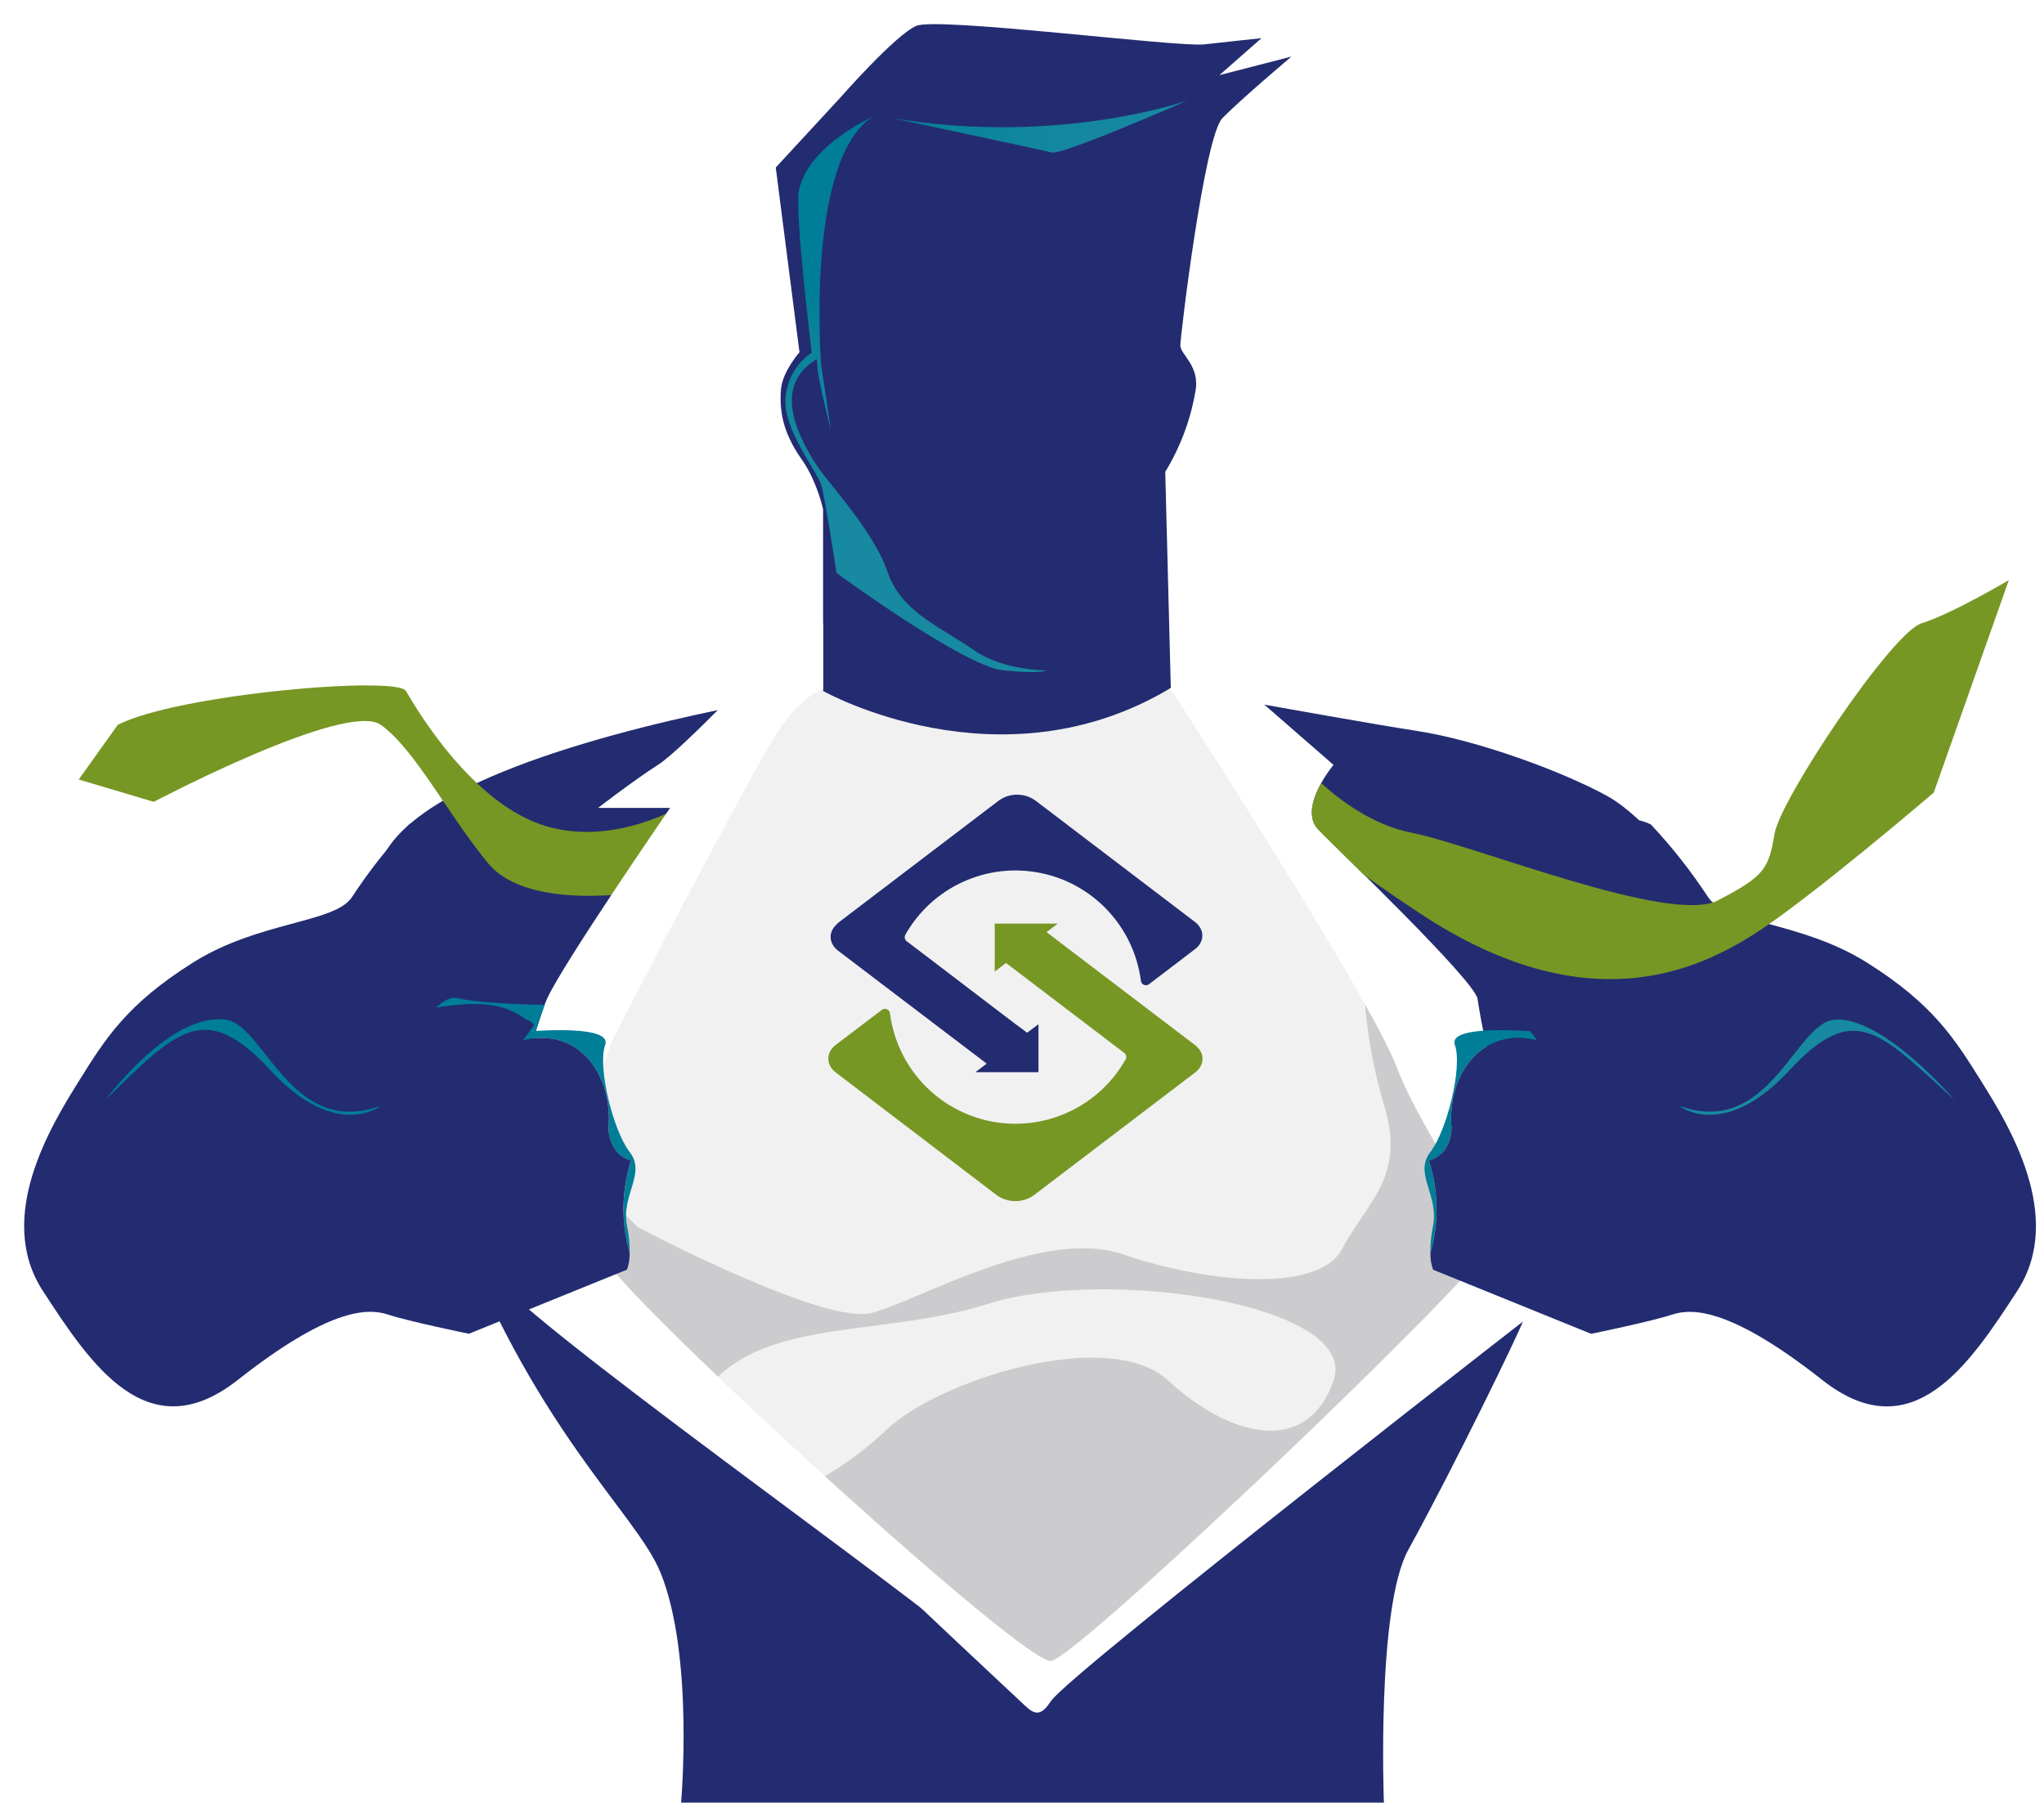
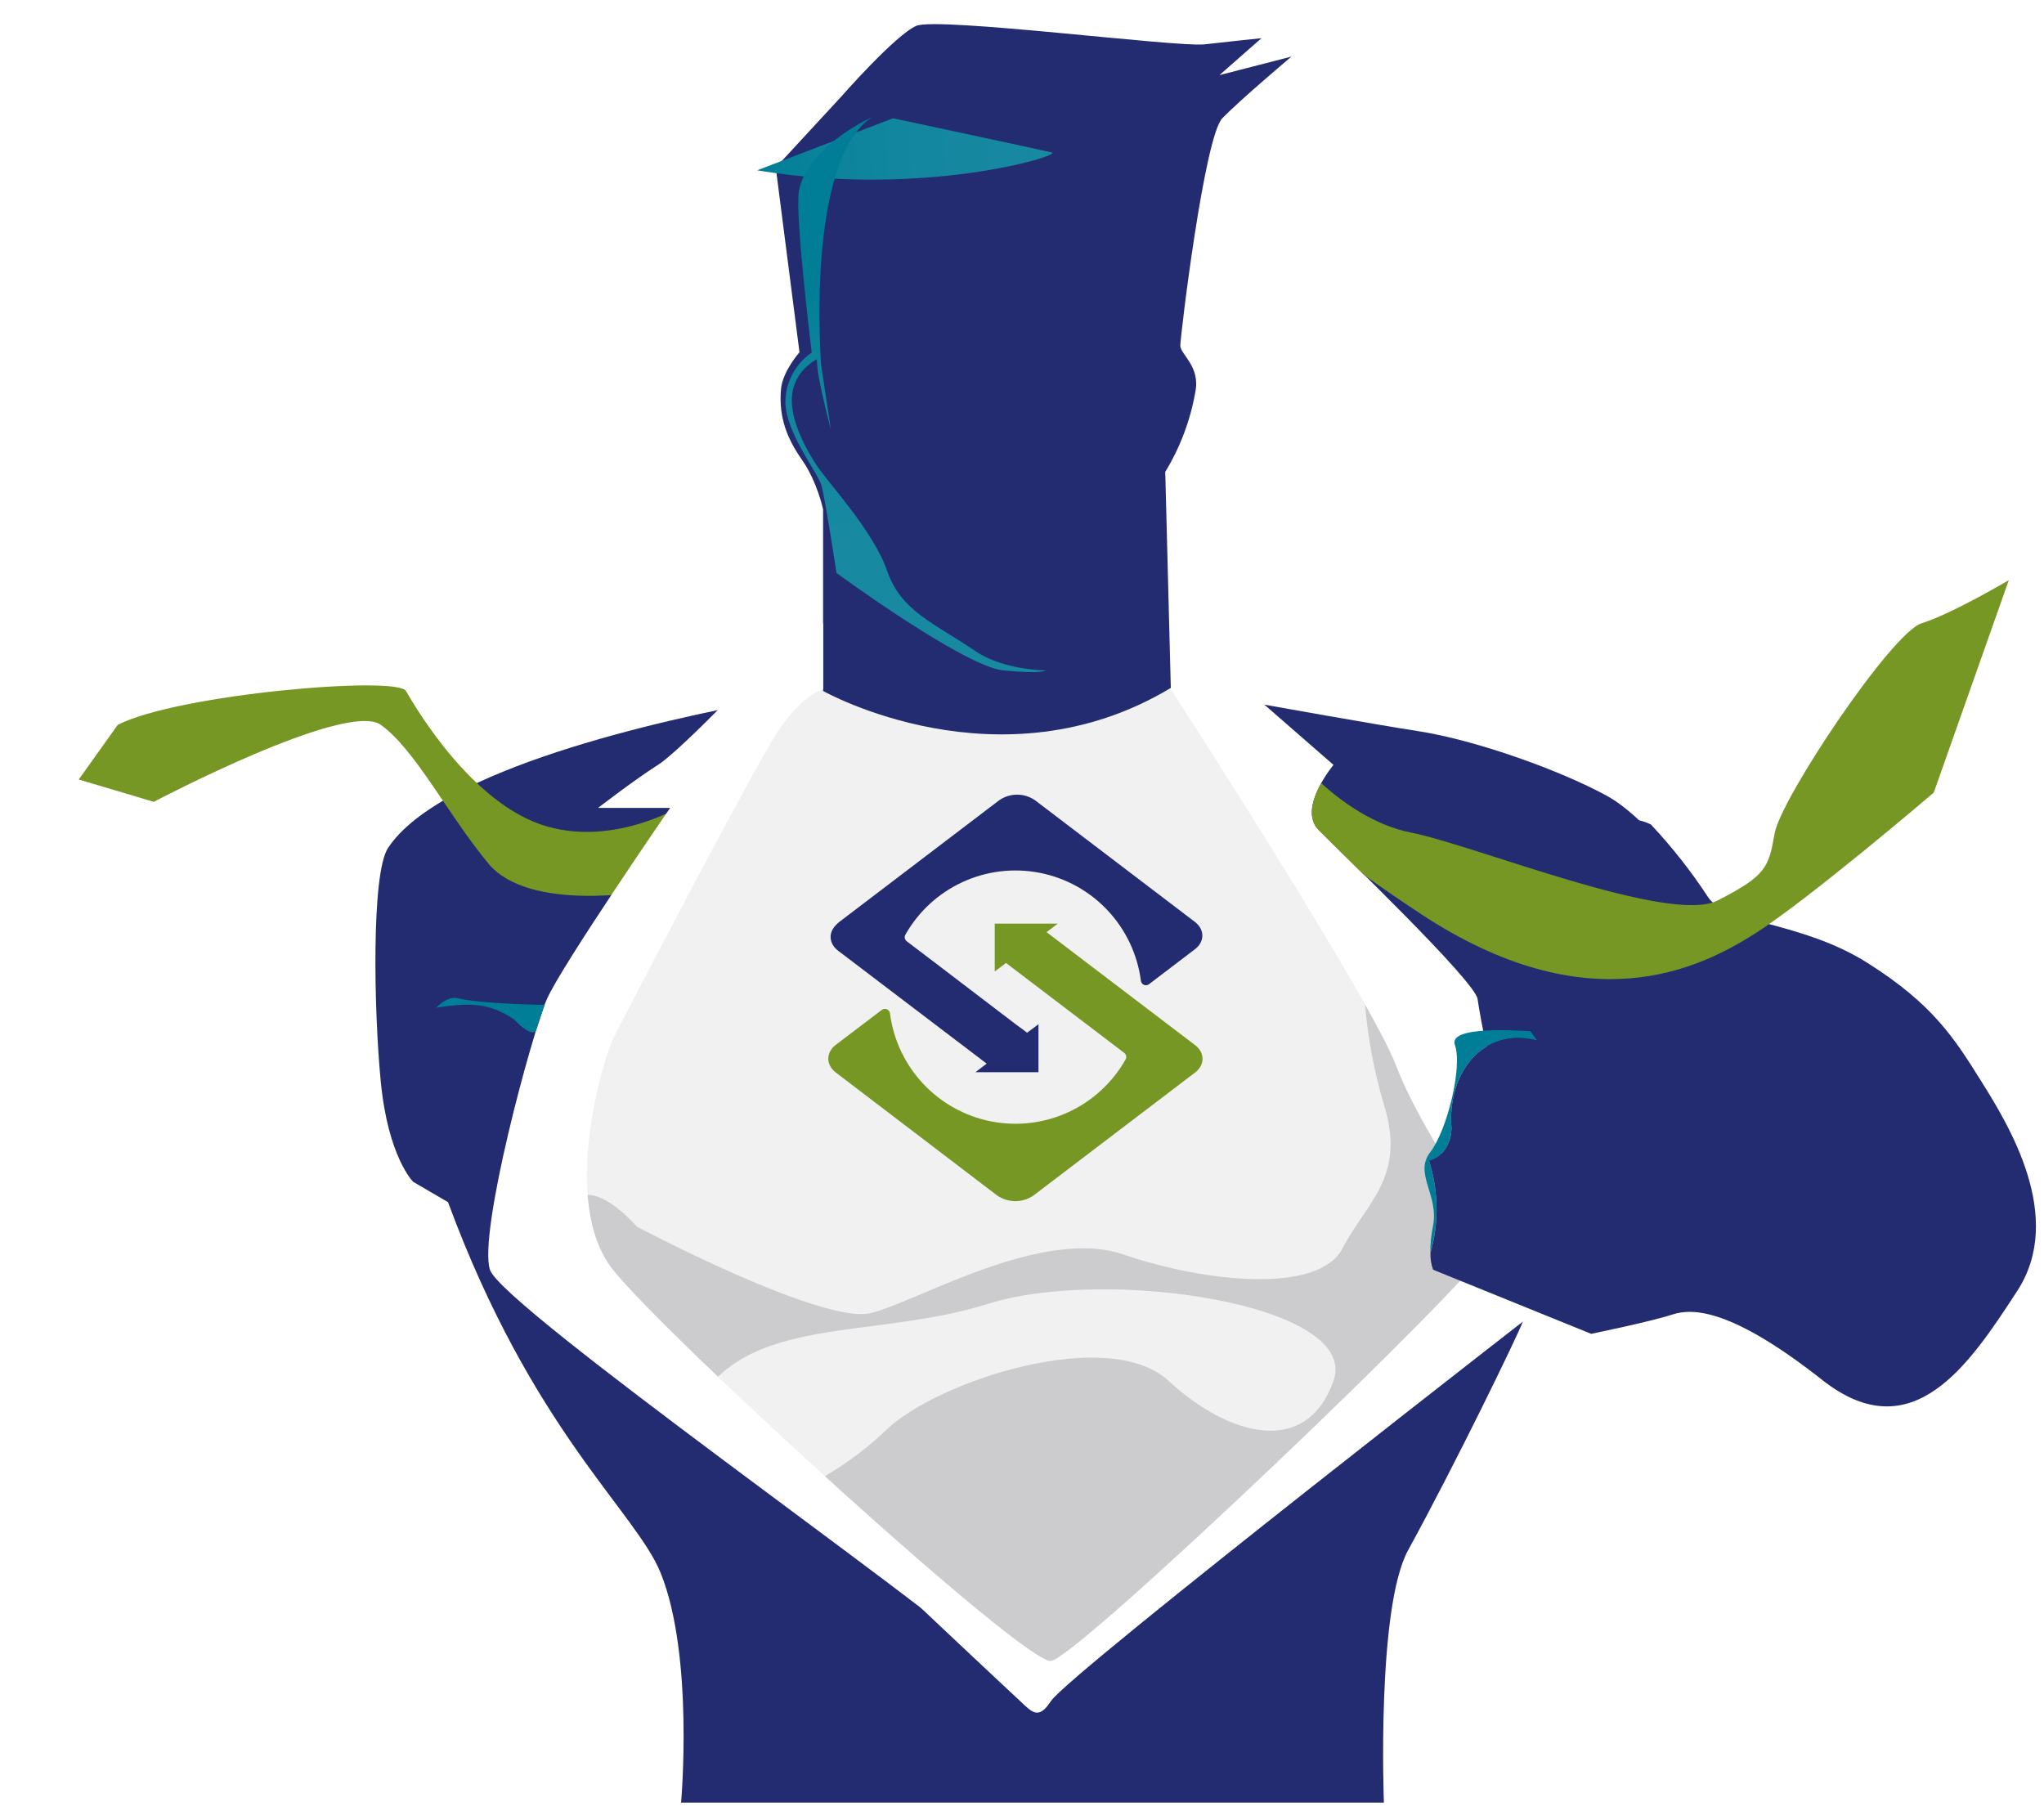
<svg xmlns="http://www.w3.org/2000/svg" xmlns:xlink="http://www.w3.org/1999/xlink" height="225" viewBox="0 0 254 225" width="254">
  <filter id="a" height="102.3%" width="102%" x="-1%" y="-1.1%">
    <feOffset dx="1" dy="1" in="SourceAlpha" result="shadowOffsetOuter1" />
    <feColorMatrix in="shadowOffsetOuter1" result="shadowMatrixOuter1" type="matrix" values="0 0 0 0 1   0 0 0 0 1   0 0 0 0 1  0 0 0 1 0" />
    <feMerge>
      <feMergeNode in="shadowMatrixOuter1" />
      <feMergeNode in="SourceGraphic" />
    </feMerge>
  </filter>
  <linearGradient id="b">
    <stop offset="0" stop-color="#007e97" />
    <stop offset=".2" stop-color="#0a839b" />
    <stop offset=".56" stop-color="#1487a0" />
    <stop offset="1" stop-color="#1789a1" />
  </linearGradient>
  <linearGradient id="c" x1=".786%" x2="100.205%" xlink:href="#b" y1="50.935%" y2="48.979%" />
  <linearGradient id="d" x1="46.911%" x2="49.941%" xlink:href="#b" y1="28.822%" y2="74.803%" />
  <g fill="none" filter="url(#a)" transform="translate(2 2)">
    <path d="m99.293 80.499c.177-.076 6.074 10.327 42.277 1.677l10.205 6.083 36.229 67.796-61.496 50.01-64.528-57.208s17.541-59.54 37.314-68.357z" fill="#f1f1f1" />
    <path d="m210.453 129.55c-.745-3.063 0-17.604 0-17.604-1.49-3.443-8.204-13.009-13.801-16.069-5.596-3.06-16.04-6.879-23.513-8.038-5.043-.775-17.237-2.947-24.599-4.276 5.234 7.564 36.92 53.559 36.775 58.57-.159 5.464-6.671 17.955-10.744 22.539-2.022 2.267-50.134 44.333-50.134 44.333s-52.131-48.417-56.475-56.271 5.694-34.477 24.28-68.683c-13.128 2.415-40.566 8.523-47.027 18.328-2.087 3.172-1.758 20.276-.89 29.111.912 9.284 4.008 12.361 4.008 12.361l4.341 2.535c10.447 28.315 23.376 38.511 26.429 46.093 4.16 10.334 2.532 28.521 2.532 28.521h87.336s-.933-24.176 3.017-31.378c5.954-10.862 13.475-26.403 14.22-28.315.745-1.912 5.224-15.689 5.224-15.689s19.769-13.009 19.02-16.069z" fill="#232c70" />
    <path d="m94.051 45.345c-.3 3.538.756 6.155 2.623 8.82 1.867 2.665 2.608 6.123 2.608 6.123v22.576s21.99 12.387 43.21-.38v.022c-.083 0 0-.022 0-.022l-.691-26.848c1.849-3.033 3.114-6.386 3.73-9.885.669-3.259-1.856-4.674-1.856-5.822 0-1.148 2.984-25.939 5.224-28.242 2.239-2.303 8.581-7.654 8.581-7.654l-8.946 2.303 5.224-4.591s-3.733.384-7.09.768-33.197-3.443-35.813-2.296c-2.615 1.148-9.326 8.798-9.326 8.798l-8.128 8.802 2.948 22.959s-2.098 2.361-2.297 4.569z" fill="#232c70" />
    <path d="m76.166 149.446s23.13 12.245 29.099 10.714c5.969-1.532 21.263-10.714 31.334-7.271 10.071 3.443 24.237 4.975 27.232-.764 2.995-5.739 7.832-8.802 5.224-17.604-1.558-5.157-2.436-10.496-2.612-15.881 0 0 21.26 32.337 19.397 35.397s-58.443 52.038-58.443 52.038l-33.924-22.728c5.074-1.959 9.713-4.897 13.656-8.646 6.341-6.123 27.605-13.009 35.064-6.123 7.459 6.887 17.161 9.566 20.518 0 3.357-9.566-28.35-14.157-42.899-9.566-14.549 4.591-30.216 1.148-36.558 13.009 0 0-10.816-7.271-12.299-13.397s-2.984-12.245-2.984-12.245 2.228-3.44 8.197 3.067z" fill="#393b41" opacity=".2" />
    <path d="m83.253 96.257s-8.95 6.123-18.275 3.443c-9.326-2.679-16.416-14.921-17.534-16.837s-28.35.384-35.813 4.211l-4.847 6.793 9.326 2.774s23.955-12.626 28.216-9.566c4.261 3.06 8.298 11.116 13.359 17.228 5.061 6.112 19.614 3.436 19.614 3.436z" fill="#779724" />
    <path d="m92.966 78.272s-11.192 11.862-14.177 13.759-7.47 5.366-7.47 5.366h8.953s-13.432 19.516-15.295 23.723-8.581 29.082-7.09 33.673 55.582 42.483 61.178 48.222c5.596 5.739 6.276 8.798 8.544 5.359 2.268-3.44 63.45-50.894 63.45-50.894s1.49-11.478-3.73-18.368c-5.22-6.89-6.341-15.689-6.718-17.984-.376-2.296-17.157-18.365-19.769-21.044-2.612-2.679 1.867-8.035 1.867-8.035l-20.207-17.604v8.223s24.682 38.08 28.039 46.878 11.938 19.516 11.192 22.579c-.745 3.063-50.785 50.89-54.124 51.274-3.339.384-47.714-40.191-54.428-48.598-6.714-8.407-1.118-26.403 0-28.698 1.118-2.296 17.472-33.673 20.518-38.264 3.046-4.591 5.593-5.178 5.593-5.178v-8.216z" fill="#fff" />
    <path d="m60.872 123.673c.239.246 2.123 2.227 2.724 1.423l1.085-3.23s-7.539-.069-10.896-.833c-.778-.177-1.678.308-2.597 1.188 3.795-.565 6.439-.768 9.684 1.452z" fill="#007e97" />
-     <path d="m72.621 137.201c0 1.148.561 3.443 2.8 4.019-1.196 3.736-1.255 7.744-.17 11.514.014-1.136-.098-2.27-.333-3.382-.76-3.863 2.409-6.517.336-9.186-2.073-2.669-4.033-10.584-3.049-13.324.857-2.404-7.9-1.81-10.093-1.64-.071.358-.111.721-.119 1.086 6.714-1.713 11.189 4.026 10.628 10.913z" fill="#007e97" />
-     <path d="m75.421 141.209c-2.239-.576-2.8-2.871-2.8-4.019.561-6.879-3.914-12.626-10.628-10.906l1.346-1.854c.04-.413-1.107-.768-1.346-1.014-3.256-2.223-7.018-1.756-10.805-1.206-2.326 2.22-4.779 6.963-5.744 10.001-.318 1.988-.3.941 0 0 .637-3.983 2.377-11.442 7.597-13.484 0 0 4.518-23.897-5.18-19.292-2.637 2.803-5.023 5.831-7.13 9.052-2.127 3.23-11.576 2.973-19.769 8.14-8.193 5.167-10.834 9.374-14.177 14.74-3.343 5.366-10.444 16.833-4.475 26.019 5.969 9.186 13.055 19.896 24.237 11.094 11.181-8.802 16.036-8.994 18.648-8.132 2.612.862 10.075 2.393 10.075 2.393l19.639-7.966c.24-.658.353-1.356.333-2.057-1.081-3.77-1.018-7.776.181-11.51z" fill="#232c70" />
-     <path d="m10.127 133.66s8.013-10.895 14.922-9.946c4.865.666 8.06 14.726 19.252 10.714 0 0-5.506 4.399-13.656-4.399-8.15-8.798-11.565-5.174-20.518 3.632z" fill="#007e97" />
    <path d="m189.121 123.673c-.239.246-2.123 2.227-2.724 1.423l-1.085-3.23s7.535-.069 10.892-.833c.781-.177 1.682.308 2.601 1.188-3.784-.565-6.435-.768-9.684 1.452z" fill="#232c70" />
    <path d="m177.371 137.201c0 1.148-.561 3.443-2.8 4.019 1.198 3.736 1.257 7.744.17 11.514-.01-1.136.102-2.27.333-3.382.76-3.863-2.409-6.517-.336-9.186s4.033-10.584 3.053-13.324c-.857-2.404 7.897-1.81 10.093-1.64.071.358.111.721.119 1.086-6.714-1.713-11.192 4.026-10.632 10.913z" fill="#007e97" />
    <path d="m174.571 141.209c2.239-.576 2.8-2.871 2.8-4.019-.561-6.879 3.918-12.626 10.632-10.906l-1.346-1.843c-.04-.413 1.107-.768 1.349-1.014 3.256-2.223 7.018-1.756 10.805-1.206 2.322 2.22 4.775 6.963 5.741 10.001.318 1.988.3.941 0 0-.633-3.983-2.373-11.442-7.597-13.484 0 0-4.515-23.897 5.184-19.292 2.636 2.802 5.021 5.831 7.126 9.052 2.131 3.23 11.576 2.973 19.769 8.14 8.193 5.167 10.82 9.378 14.177 14.737 3.357 5.359 10.444 16.833 4.478 26.019-5.965 9.186-13.059 19.896-24.237 11.094s-16.04-8.994-18.651-8.132c-2.612.862-10.071 2.393-10.071 2.393l-19.643-7.966c-.24-.658-.353-1.356-.333-2.057 1.083-3.772 1.019-7.782-.184-11.518z" fill="#232c70" />
-     <path d="m239.852 133.66s-8.939-10.5-14.922-9.946c-4.887.463-8.06 14.726-19.248 10.714 0 0 5.502 4.399 13.656-4.399s11.265-4.75 20.514 3.632z" fill="#1789a1" />
    <path d="m235.804 74.445c-3.73 1.144-17.534 21.812-18.279 26.12-.745 4.309-1.118 5.257-7.068 8.328-5.951 3.07-30.235-6.879-38.066-8.418-4.703-.923-8.751-3.921-11.214-6.155-.995 1.785-1.856 4.229-.362 5.793.814.833 2.999 2.965 5.632 5.572 2.004 1.448 4.341 3.049 7.05 4.845 20.883 13.788 34.691 6.803 41.405 2.592 6.714-4.211 22.399-17.63 22.399-17.63l9.326-26.403s-7.094 4.207-10.823 5.355z" fill="#779724" />
-     <path d="m107.967 11.697s18.369 3.914 19.744 4.251c1.375.337 16.872-6.467 16.872-6.467s-15.935 5.667-36.616 2.216z" fill="url(#c)" />
+     <path d="m107.967 11.697s18.369 3.914 19.744 4.251s-15.935 5.667-36.616 2.216z" fill="url(#c)" />
    <path d="m118.186 77.892c-4.941-3.375-9.206-4.899-10.935-9.932-1.729-5.033-7.412-11.029-8.805-13.183-5.046-7.861-2.955-11.304.04-13.147.156.84-.264.851 1.762 8.766l-1.212-8.103s-1.964-25.186 6.316-30.733c0 0-7.958 3.574-9.065 9.092-.557 2.792 1.584 20.161 1.584 20.161-1.89 1.293-3.089 3.378-3.256 5.663-.318 3.91 3.979 9.124 4.464 10.862s1.87 10.862 1.87 10.862 15.87 11.637 20.742 12.108c4.873.471 5.26 0 5.26 0s-5.256-.018-8.765-2.415z" fill="url(#d)" />
    <path d="m145.487 111.562-1.045-.797-18.811-14.313c-1.345-.938-3.13-.938-4.475 0l-18.811 14.313-1.045.797c-.16.119-.305.257-.434.409-.948.945-.857 2.299.279 3.165l6.363 4.837 1.205.916 10.4 7.904.499.38-1.404 1.065h7.839v-5.96l-1.342.999-.072.054-.514-.391-.767-.561-.637-.485-1.382-1.05-7.597-5.793-4.059-3.085c-.25-.19-.324-.535-.174-.811 3.332-5.893 10.056-8.991 16.695-7.694 6.639 1.298 11.705 6.7 12.577 13.415.027.224.171.417.379.505.208.088.447.058.627-.078l5.705-4.345c1.234-.927 1.234-2.462 0-3.396z" fill="#232c70" />
    <path d="m145.516 126.874-.391-.297-6.244-4.747-1.118-.851-.09-.069-10.621-8.078 1.396-1.061h-7.835v5.956l1.328-1.01.072-.058.51.391.756.576.637.485 1.382 1.05 7.336 5.58 4.07 3.096c.251.188.325.533.174.807-3.329 5.902-10.06 9.008-16.706 7.708-6.646-1.3-11.713-6.713-12.577-13.436-.027-.224-.171-.417-.379-.505-.208-.088-.447-.058-.627.078l-5.726 4.345c-1.244.945-1.244 2.495 0 3.44l20.048 15.28c1.361.94 3.161.94 4.522 0l17.273-13.143 2.796-2.129c1.244-.938 1.244-2.469.014-3.407z" fill="#779724" />
  </g>
</svg>